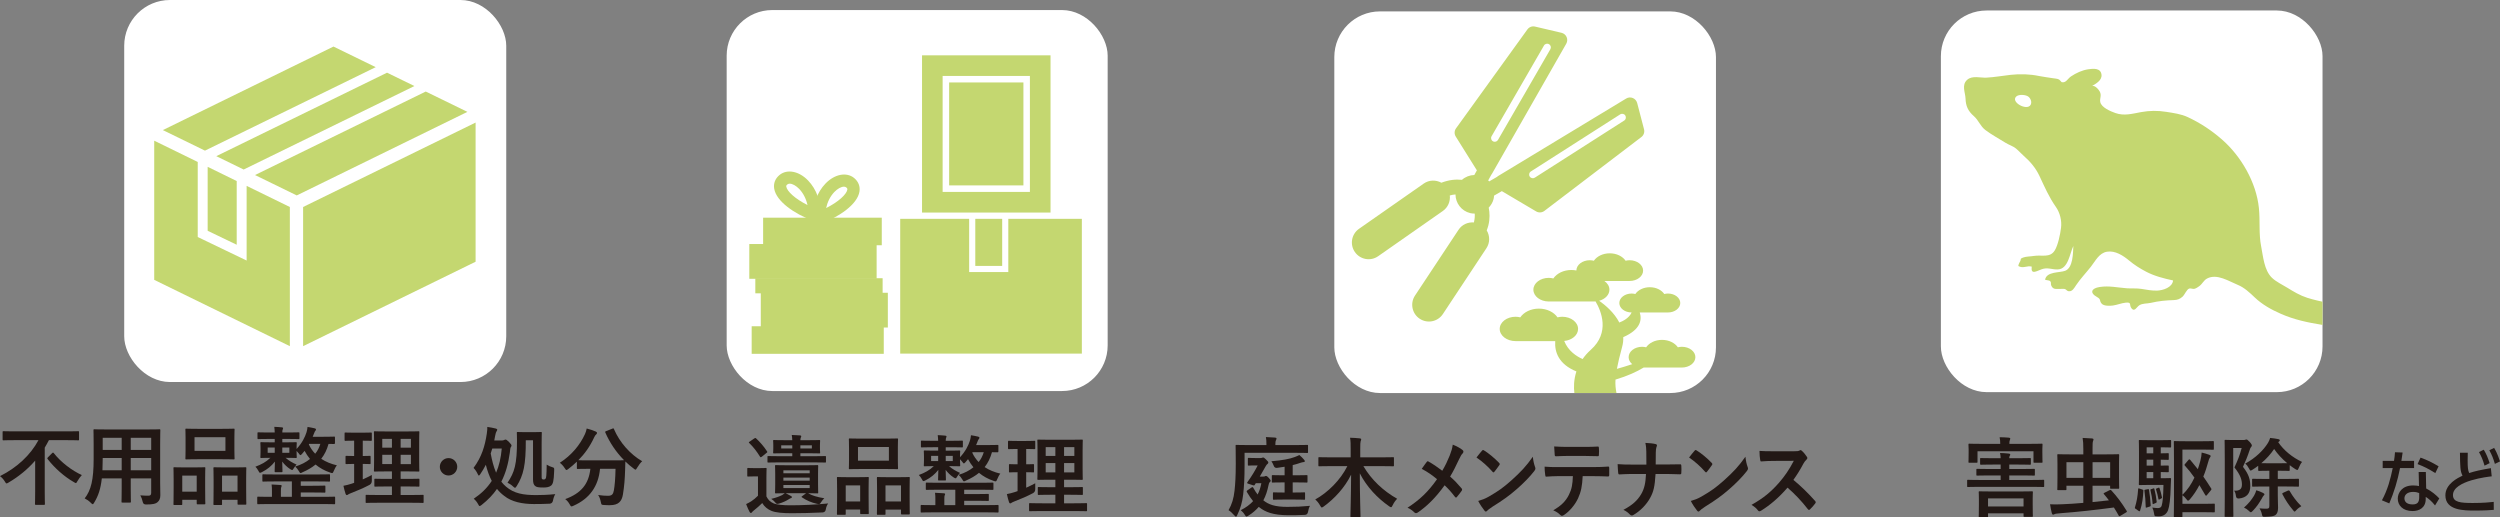
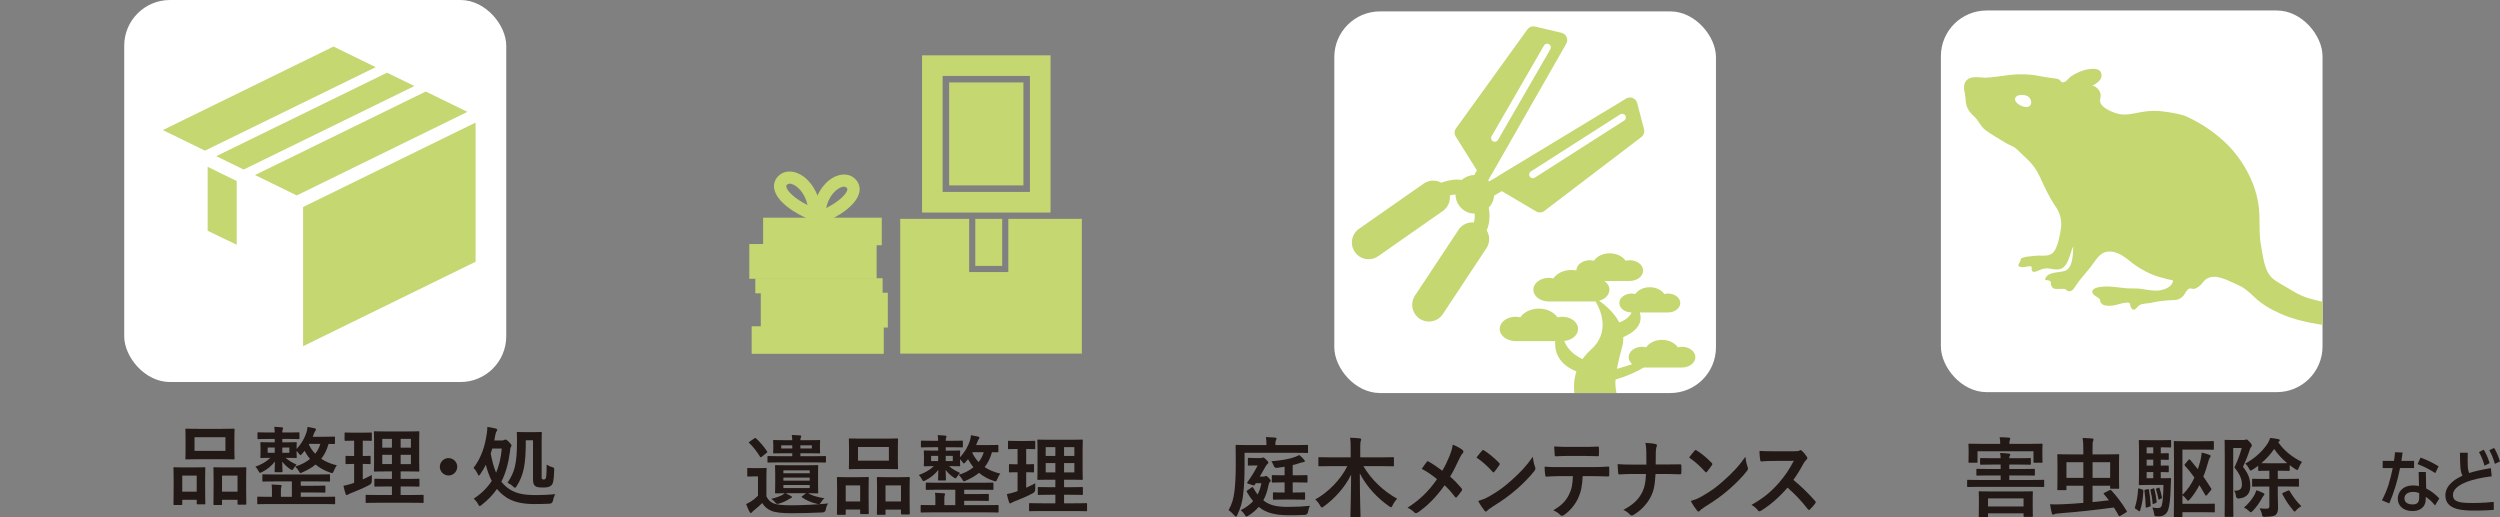
<svg xmlns="http://www.w3.org/2000/svg" id="_レイヤー_2" data-name="レイヤー 2" viewBox="0 0 783.883 162.207">
  <rect x="0" y="0" width="783.883" height="162.207" fill="#808080" stroke="none" />
  <defs>
    <clipPath id="clippath">
      <rect x="608.571" y="3.291" width="119.666" height="119.664" style="fill: none;" />
    </clipPath>
  </defs>
  <g id="_レイヤー_1-2" data-name="レイヤー 1">
    <g>
      <g>
        <g>
          <rect x="38.947" width="119.788" height="119.784" rx="14.346" ry="14.346" style="fill: #fff;" />
          <g>
            <path d="M95.041,64.903v43.637l54.084-26.476V38.429l-54.084,26.474Z" style="fill: #c4d770;" />
            <g>
              <polygon points="74.22 56.767 65.112 52.309 65.112 72.364 74.22 76.743 74.22 56.767" style="fill: #c4d770;" />
-               <polygon points="77.333 58.282 77.333 81.694 62 74.318 62 50.783 48.356 44.115 48.356 87.75 90.881 108.54 90.881 64.907 77.333 58.282" style="fill: #c4d770;" />
            </g>
            <g>
              <polygon points="117.806 21.058 104.563 14.598 51.06 40.789 64.268 47.231 117.806 21.058" style="fill: #c4d770;" />
              <polygon points="121.358 22.79 67.816 48.966 76.403 53.155 129.941 26.978 121.358 22.79" style="fill: #c4d770;" />
              <polygon points="133.493 28.704 79.957 54.883 93.048 61.275 146.556 35.075 133.493 28.704" style="fill: #c4d770;" />
            </g>
          </g>
        </g>
        <g>
-           <path d="M4.585,138.012c-2.456,0-3.304,.055-3.467,.055-.272,0-.3-.028-.3-.328v-2.211c0-.3,.029-.328,.3-.328,.163,0,1.011,.055,3.467,.055H21.016c2.458,0,3.275-.055,3.467-.055,.272,0,.3,.028,.3,.328v2.211c0,.3-.029,.328-.3,.328-.192,0-1.009-.055-3.467-.055h-5.678c-.409,.792-.846,1.584-1.31,2.348v13.703c0,2.511,.055,3.767,.055,3.93,0,.273-.027,.3-.3,.3h-2.511c-.274,0-.3-.028-.3-.3,0-.191,.055-1.419,.055-3.93v-9.636c-2.321,2.675-5.133,4.996-8.353,6.878-.3,.165-.464,.273-.601,.273-.192,0-.3-.163-.574-.627-.409-.655-.846-1.174-1.5-1.665,5.239-2.593,9.552-6.578,12.063-11.273H4.585Zm11.765,4.067c.108-.109,.19-.163,.272-.163s.137,.054,.247,.163c2.211,2.839,5.705,5.487,8.788,6.878-.519,.547-.983,1.229-1.365,1.884-.245,.436-.353,.628-.517,.628-.137,0-.3-.137-.656-.328-3.004-1.719-6.005-4.395-8.163-7.179-.19-.246-.163-.328,.11-.601l1.283-1.283Z" style="fill: #221815;" />
-           <path d="M50.219,151.496c0,1.256,.055,2.648,.055,3.767,0,1.01-.274,1.693-.901,2.212-.519,.464-1.338,.709-3.604,.709q-.846,0-1.009-.792c-.19-.873-.437-1.501-.764-2.074,1.12,.082,1.639,.109,2.538,.109,.629,0,.875-.273,.875-.901v-4.531h-6.414v3.248c0,2.648,.053,3.876,.053,4.04,0,.273-.027,.299-.3,.299h-2.348c-.272,0-.3-.027-.3-.299,0-.191,.055-1.392,.055-4.04v-3.248h-6.224c-.382,3.385-1.12,5.486-2.374,7.561-.219,.382-.356,.546-.492,.546-.135,0-.272-.136-.572-.436-.656-.656-1.283-1.065-1.939-1.392,1.994-2.566,2.811-5.814,2.811-12.392v-4.477c0-2.839-.053-4.313-.053-4.477,0-.3,.027-.328,.327-.328,.163,0,1.12,.055,3.739,.055h12.829c2.648,0,3.576-.055,3.768-.055,.272,0,.3,.028,.3,.328,0,.163-.055,1.638-.055,4.477v12.092Zm-12.065-4.039v-3.849h-5.95v.3c0,1.311-.029,2.485-.082,3.549h6.031Zm0-6.387v-3.794h-5.95v3.794h5.95Zm2.84-3.794v3.794h6.414v-3.794h-6.414Zm6.414,10.181v-3.849h-6.414v3.849h6.414Z" style="fill: #221815;" />
          <path d="M54.689,158.348c-.272,0-.3-.028-.3-.328,0-.163,.055-.928,.055-5.104v-2.539c0-2.62-.055-3.385-.055-3.576,0-.274,.029-.3,.3-.3,.192,0,.875,.054,2.895,.054h3.576c2.047,0,2.73-.054,2.92-.054,.274,0,.3,.027,.3,.3,0,.163-.055,.955-.055,3.112v2.866c0,4.095,.055,4.886,.055,5.05,0,.273-.027,.3-.3,.3h-2.129c-.245,0-.274-.028-.274-.3v-1.119h-4.53v1.31c0,.3-.029,.328-.3,.328h-2.158Zm2.458-4.176h4.53v-5.05h-4.53v5.05Zm12.447-19.708c2.593,0,3.465-.055,3.657-.055,.272,0,.3,.028,.3,.3,0,.191-.055,.901-.055,2.539v3.958c0,1.638,.055,2.348,.055,2.511,0,.3-.029,.328-.3,.328-.192,0-1.065-.054-3.657-.054h-7.535c-2.564,0-3.465,.054-3.629,.054-.274,0-.3-.028-.3-.328,0-.163,.053-.873,.053-2.511v-3.958c0-1.638-.053-2.348-.053-2.539,0-.273,.027-.3,.3-.3,.163,0,1.065,.055,3.629,.055h7.535Zm-8.6,6.906h9.691v-4.286h-9.691v4.286Zm6.197,16.978c-.245,0-.274-.028-.274-.3,0-.191,.055-.955,.055-5.131v-2.539c0-2.594-.055-3.385-.055-3.549,0-.3,.029-.327,.274-.327,.192,0,.901,.054,3.004,.054h3.766c2.103,0,2.811-.054,2.975-.054,.274,0,.3,.027,.3,.327,0,.165-.053,.955-.053,3.139v2.921c0,4.095,.053,4.859,.053,5.022,0,.3-.027,.328-.3,.328h-2.156c-.274,0-.3-.028-.3-.328v-1.2h-4.859v1.337c0,.273-.027,.3-.3,.3h-2.129Zm2.429-4.176h4.859v-5.05h-4.859v5.05Z" style="fill: #221815;" />
          <path d="M84.448,137.63c-2.429,0-3.247,.054-3.412,.054-.272,0-.3-.027-.3-.327v-1.502c0-.273,.029-.3,.3-.3,.166,0,.983,.055,3.412,.055h1.694c-.029-.71-.055-1.201-.137-1.775,.954,.028,1.528,.082,2.401,.163,.247,.028,.356,.109,.356,.246,0,.191-.108,.354-.137,.464-.053,.163-.108,.328-.108,.901h1.665c2.401,0,3.22-.055,3.412-.055,.272,0,.3,.028,.3,.3v1.502c0,.3-.029,.327-.3,.327-.192,0-1.011-.054-3.412-.054h-1.665v1.065h1.12c2.182,0,2.946-.055,3.112-.055,.272,0,.3,.028,.3,.328,0,.163-.055,.491-.055,1.528v.274c1.747-1.884,2.619-3.686,3.112-5.214,.163-.546,.272-1.119,.327-1.692,.738,.109,1.528,.273,2.239,.436,.216,.055,.409,.165,.409,.328,0,.191-.082,.3-.163,.41-.137,.108-.274,.354-.464,.9-.11,.3-.247,.656-.411,1.01h3.249c2.456,0,3.304-.055,3.467-.055,.272,0,.272,.028,.272,.328v1.693q0,.3-.272,.3c-.11,0-.629,0-1.747-.028-.492,1.775-1.228,3.33-2.292,4.668,1.391,.928,3.057,1.61,4.912,2.047-.353,.409-.682,1.065-.954,1.719-.219,.519-.3,.71-.548,.71-.135,0-.327-.055-.627-.165-1.718-.573-3.249-1.419-4.558-2.511-1.12,.929-2.456,1.719-4.095,2.429-.3,.163-.464,.246-.601,.246-.19,0-.3-.191-.572-.656-.327-.546-.682-.982-1.12-1.391,1.857-.547,3.412-1.365,4.64-2.375-.627-.764-1.201-1.61-1.692-2.539-.245,.328-.519,.628-.764,.901s-.411,.437-.519,.437c-.163,0-.3-.191-.546-.547-.219-.273-.437-.518-.682-.764v.354c0,1.01,.055,1.365,.055,1.529,0,.3-.029,.327-.3,.327-.166,0-.93-.054-3.112-.054h-.082c1.009,.901,2.129,1.528,3.439,2.129-.327,.354-.656,.71-.875,1.119-.245,.41-.353,.573-.517,.573-.137,0-.329-.108-.601-.273-.983-.627-1.913-1.556-2.511-2.374,.027,1.638,.082,2.647,.082,3.03,0,.273-.029,.299-.3,.299h-1.857c-.272,0-.3-.027-.3-.299,0-.383,.029-1.365,.082-3.03-1.091,1.391-2.348,2.429-4.011,3.275-.3,.163-.492,.245-.629,.245-.219,0-.327-.191-.572-.682-.247-.436-.574-.928-.901-1.228,1.884-.71,3.302-1.447,4.695-2.784-1.966,0-2.703,.054-2.84,.054-.272,0-.3-.027-.3-.327,0-.165,.055-.519,.055-1.529v-1.256c0-1.037-.055-1.365-.055-1.528,0-.3,.029-.328,.3-.328,.163,0,.93,.055,3.112,.055h1.093v-1.065h-1.694Zm1.776,13.321c-2.622,0-3.494,.054-3.657,.054-.274,0-.3-.028-.3-.3v-1.665c0-.3,.027-.327,.3-.327,.163,0,1.036,.054,3.657,.054h13.293c2.619,0,3.494-.054,3.657-.054,.272,0,.3,.027,.3,.327v1.665c0,.273-.029,.3-.3,.3-.163,0-1.038-.054-3.657-.054h-5.214v1.365h3.52c2.758,0,3.741-.055,3.905-.055,.272,0,.3,.028,.3,.328v1.582c0,.274-.029,.3-.3,.3-.163,0-1.146-.054-3.905-.054h-3.52v1.365h7.098c2.429,0,3.22-.055,3.41-.055,.247,0,.274,.028,.274,.3v1.775c0,.273-.027,.3-.274,.3-.19,0-.981-.055-3.41-.055h-17.087c-2.403,0-3.222,.055-3.386,.055-.245,0-.274-.028-.274-.3v-1.775c0-.273,.029-.3,.274-.3,.163,0,.983,.055,3.386,.055h.954v-1.829c0-.71,0-1.283-.108-2.047,.954,.028,1.937,.082,2.811,.163,.245,.028,.353,.109,.353,.273,0,.137-.082,.246-.135,.382-.082,.219-.11,.465-.11,1.201v1.856h3.439v-4.831h-5.294Zm-.082-8.981v-1.638h-2.211v1.638h2.211Zm4.585-1.638h-2.211v1.638h2.211v-1.638Zm6.197-1.146l-.082,.163c.49,1.092,1.173,2.075,1.992,2.921,.764-.928,1.283-1.992,1.61-3.084h-3.52Z" style="fill: #221815;" />
          <path d="M113.746,150.323c.954-.436,1.884-.873,2.838-1.392-.027,.465-.027,1.174,0,1.775q.029,.901-.682,1.311c-1.8,.955-3.821,1.829-5.895,2.62-.437,.191-.711,.3-.846,.409-.166,.137-.274,.191-.437,.191-.137,0-.245-.082-.356-.354-.245-.71-.464-1.584-.682-2.565,.819-.137,1.61-.356,2.566-.656l.791-.273v-5.923c-1.718,0-2.237,.055-2.401,.055-.274,0-.3-.028-.3-.3v-1.966c0-.3,.027-.328,.3-.328,.163,0,.682,.055,2.401,.055v-4.805h-.163c-1.829,0-2.401,.055-2.566,.055-.245,0-.272-.028-.272-.3v-1.993c0-.3,.027-.327,.272-.327,.166,0,.738,.054,2.566,.054h2.84c1.855,0,2.429-.054,2.564-.054,.274,0,.3,.027,.3,.327v1.993c0,.273-.027,.3-.3,.3-.135,0-.709-.055-2.538-.055v4.805c1.502,0,2.019-.055,2.184-.055,.272,0,.272,.028,.272,.328v1.966c0,.273,0,.3-.272,.3-.166,0-.682-.055-2.184-.055v4.859Zm4.996,7.316c-2.703,0-3.631,.054-3.794,.054-.274,0-.3-.028-.3-.3v-1.938c0-.273,.027-.3,.3-.3,.163,0,1.091,.055,3.794,.055h4.148v-2.676h-1.692c-2.511,0-3.357,.055-3.52,.055-.274,0-.3-.028-.3-.3v-1.884c0-.273,.027-.3,.3-.3,.163,0,1.009,.055,3.52,.055h1.692v-2.348h-1.773c-2.485,0-3.386,.054-3.549,.054-.3,0-.327-.027-.327-.273,0-.163,.055-1.037,.055-3.03v-6.059c0-1.938-.055-2.784-.055-2.975,0-.274,.027-.3,.327-.3,.163,0,1.065,.054,3.549,.054h6.495c2.513,0,3.386-.054,3.578-.054,.272,0,.298,.027,.298,.3,0,.163-.053,1.037-.053,2.975v6.059c0,1.993,.053,2.867,.053,3.03,0,.246-.027,.273-.298,.273-.192,0-1.065-.054-3.578-.054h-1.992v2.348h2.076c2.482,0,3.357-.055,3.52-.055,.272,0,.3,.028,.3,.3v1.884c0,.273-.029,.3-.3,.3-.163,0-1.038-.055-3.52-.055h-2.076v2.676h3.141c2.675,0,3.629-.055,3.766-.055,.274,0,.3,.028,.3,.3v1.938c0,.273-.027,.3-.3,.3-.137,0-1.091-.054-3.766-.054h-10.018Zm4.148-17.278v-2.757h-3.03v2.757h3.03Zm0,5.159v-2.921h-3.03v2.921h3.03Zm2.73-7.916v2.757h3.222v-2.757h-3.222Zm3.222,4.996h-3.222v2.921h3.222v-2.921Z" style="fill: #221815;" />
          <path d="M143.371,146.365c0,1.501-1.228,2.73-2.73,2.73s-2.73-1.229-2.73-2.73,1.23-2.73,2.73-2.73,2.73,1.228,2.73,2.73Z" style="fill: #221815;" />
          <path d="M157.165,138.122c.411,0,.711-.055,.875-.137s.327-.163,.49-.163c.192,0,.492,.191,1.065,.764,.627,.655,.793,.928,.793,1.092,0,.219-.082,.327-.192,.491-.19,.245-.219,.601-.327,1.692-.492,3.603-1.338,6.579-2.675,9.172,.435,.573,.928,1.092,1.473,1.556,2.511,2.157,5.433,2.647,9.417,2.647,1.42,0,3.684-.054,6.031-.299-.327,.518-.601,1.31-.735,2.074q-.192,.873-1.038,.929c-1.747,.082-3.194,.108-4.94,.108-3.576,0-6.988-.681-9.309-2.565-.846-.628-1.61-1.365-2.264-2.184-1.257,1.83-2.84,3.467-4.806,5.023-.3,.218-.49,.354-.627,.354-.163,0-.272-.191-.49-.601-.382-.709-.793-1.2-1.365-1.692,2.348-1.584,4.229-3.385,5.649-5.596-.791-1.528-1.391-3.194-1.855-5.05-.519,1.01-1.093,1.993-1.747,2.948-.192,.273-.329,.436-.437,.436-.11,0-.219-.163-.356-.464-.382-.818-.764-1.365-1.31-1.938,2.593-3.494,3.576-6.933,4.15-10.727,.135-.901,.19-1.584,.163-2.129,1.009,.136,1.773,.3,2.701,.518,.274,.083,.411,.191,.411,.382,0,.165-.11,.328-.219,.491-.137,.191-.329,.682-.437,1.42l-.274,1.447h2.184Zm-3.302,4.067c.382,2.101,.901,4.176,1.692,6.033,.928-2.184,1.528-4.668,1.773-7.588h-2.975l-.49,1.556Zm15.968,7.452c0,.3,.027,.464,.163,.573,.11,.082,.245,.137,.464,.137,.3,0,.492-.082,.656-.356,.137-.218,.272-.873,.3-4.312,.546,.354,1.091,.627,1.884,.846,.49,.137,.49,.219,.464,1.092-.11,3.303-.382,4.095-.93,4.612-.627,.519-1.473,.628-2.427,.628-1.557,0-2.131-.109-2.513-.41-.517-.327-.764-.983-.764-2.129v-12.283h-2.264c.027,7.697-.711,10.973-2.84,14.358-.245,.382-.382,.546-.546,.546-.137,0-.3-.109-.574-.382-.572-.546-1.173-.928-1.773-1.201,2.211-3.275,2.975-5.759,2.975-13.21,0-1.474-.053-2.238-.053-2.403,0-.273,.027-.3,.327-.3,.163,0,.627,.055,2.319,.055h2.485c1.692,0,2.211-.055,2.403-.055,.272,0,.3,.028,.3,.3,0,.165-.055,1.283-.055,3.576v10.318Z" style="fill: #221815;" />
-           <path d="M191.991,134.409c.356-.163,.411-.137,.519,.137,1.773,4.176,5.133,7.943,8.843,10.072-.49,.436-1.118,1.256-1.581,2.047-.247,.41-.356,.601-.519,.601-.137,0-.3-.137-.574-.356-.928-.682-1.802-1.419-2.593-2.211-.055,.792-.055,1.747-.082,2.702-.082,2.921-.274,5.105-.682,7.643-.356,2.157-1.391,3.358-4.068,3.358-.682,0-1.199,0-1.855-.055-.846-.054-.819-.054-1.009-.955-.192-.928-.464-1.665-.846-2.183,1.365,.191,2.156,.245,3.112,.245,1.146,0,1.61-.436,1.829-1.692,.272-1.584,.464-3.685,.517-6.77h-4.859c-.517,5.459-3.247,9.335-8.297,11.574-.3,.137-.49,.219-.654,.219-.219,0-.3-.191-.574-.655-.356-.656-.872-1.256-1.391-1.638,4.967-1.802,7.37-4.695,7.889-9.5h-.329c-2.566,0-3.439,.055-3.602,.055-.274,0-.3-.028-.3-.3v-1.993c-.846,.819-1.72,1.556-2.648,2.266-.3,.219-.464,.354-.601,.354-.19,0-.3-.191-.572-.6-.437-.682-1.065-1.365-1.53-1.665,3.686-2.375,6.334-5.596,7.889-9.007,.247-.547,.411-1.065,.546-1.747,.983,.245,2.103,.627,2.84,.955,.3,.136,.382,.273,.382,.464,0,.163-.082,.273-.219,.41-.274,.219-.437,.464-.627,.873-1.365,2.947-3.03,5.267-4.996,7.233,.382,.028,1.338,.055,3.439,.055h7.343c2.374,0,3.275-.028,3.549-.055-2.54-2.565-4.505-5.541-5.87-8.653-.108-.3-.053-.327,.247-.464l1.937-.764Z" style="fill: #221815;" />
        </g>
      </g>
      <g>
        <g>
          <rect x="418.378" y="3.573" width="119.666" height="119.664" rx="14.331" ry="14.331" style="fill: #fff;" />
          <path d="M506.849,123.221c-.272-1.357-.401-2.658-.307-4.197,3.834-1.151,6.697-2.477,8.832-3.781h11.985c2.337,0,4.236-1.458,4.236-3.254s-1.899-3.254-4.236-3.254c-.441,0-.855,.07-1.254,.163-.949-1.376-2.811-2.329-4.979-2.329s-4.03,.953-4.975,2.329c-.399-.093-.816-.163-1.258-.163-2.337,0-4.23,1.456-4.23,3.254,0,.85,.432,1.615,1.124,2.197-1.775,.603-3.472,1.1-4.806,1.472,.342-1.841,.881-4.069,1.654-6.94,.284-1.044,.381-2.045,.346-3.004,5.348-2.341,5.93-5.329,5.173-7.738h8.84c2.133,0,3.863-1.326,3.863-2.967s-1.73-2.972-3.863-2.972c-.406,0-.783,.064-1.151,.153-.859-1.264-2.56-2.133-4.539-2.133s-3.68,.869-4.543,2.133c-.367-.089-.749-.153-1.145-.153-2.137,0-3.869,1.334-3.869,2.972s1.726,2.967,3.859,2.967c-.764,1.705-2.603,2.673-3.859,3.155-1.59-3.101-4.364-5.445-6.318-6.822,1.868-.509,3.215-1.868,3.215-3.478,0-1.085-.616-2.053-1.586-2.729h7.912c2.343,0,4.236-1.458,4.236-3.254s-1.894-3.252-4.236-3.252c-.436,0-.855,.066-1.252,.161-.949-1.378-2.809-2.329-4.977-2.329s-4.034,.951-4.979,2.329c-.399-.095-.813-.161-1.258-.161-2.319,0-4.201,1.437-4.227,3.214-.5-.093-1.017-.154-1.555-.154-2.471,0-4.592,1.081-5.669,2.658-.457-.115-.931-.189-1.431-.189-2.663,0-4.823,1.66-4.823,3.707s2.16,3.703,4.823,3.703h14.2c.157,0,.303-.025,.457-.033,1.786,3.011,4.621,9.755-1.497,15.201-1.042,.929-1.872,1.901-2.555,2.883-1.886-.844-4.528-2.531-5.766-5.677,2.448-.232,4.351-1.822,4.351-3.774,0-2.103-2.228-3.816-4.967-3.816-.517,0-1.009,.078-1.479,.194-1.106-1.621-3.291-2.743-5.838-2.743s-4.736,1.122-5.844,2.743c-.47-.117-.957-.194-1.474-.194-2.745,0-4.971,1.713-4.971,3.816s2.226,3.822,4.971,3.822h12.434c-.228,3.425,1.059,7.224,6.641,9.51-.867,2.679-.838,5.115-.64,6.754" style="fill: #c4d770;" />
          <path d="M515.492,40.542l-2.154-8.26c-.193-.702-.702-1.281-1.372-1.553-.675-.278-1.448-.214-2.069,.165l-40.231,24.342c-.099,.06-.179,.144-.264,.22l-2.463,1.423c-.089-.115-.21-.204-.311-.311l.966-1.763c.068-.093,.148-.183,.204-.288l23.314-40.833c.358-.626,.397-1.408,.107-2.071-.292-.671-.884-1.161-1.586-1.326l-8.319-1.952c-.91-.22-1.855,.146-2.401,.904l-22.372,31.002c-.552,.76-.587,1.773-.086,2.574l6.625,10.597-.805,1.458c-1.448,.039-2.825,.585-3.876,1.518-1.876-.214-4.061-.008-6.458,.908-1.689-.941-3.83-.92-5.527,.264l-20.273,14.172c-2.378,1.653-2.967,4.913-1.312,7.292,1.653,2.382,4.919,2.971,7.292,1.312l20.273-14.172c1.633-1.131,2.397-3.027,2.201-4.879,.649-.189,1.227-.272,1.775-.317,.025,2.72,1.859,5.181,4.625,5.852,.47,.113,.945,.154,1.415,.154,.051,.77,.008,1.619-.231,2.621-.01,.054-.039,.107-.053,.153-1.845-.153-3.723,.653-4.808,2.315l-13.653,20.633c-1.584,2.418-.914,5.673,1.505,7.257,2.42,1.594,5.673,.92,7.259-1.501l13.644-20.627c1.153-1.736,1.102-3.91,.093-5.582,.185-.521,.389-1.05,.509-1.555,.521-2.105,.439-3.97,.115-5.587,.719-.747,1.279-1.67,1.54-2.751,.08-.332,.115-.682,.136-1.013l2.436-1.411,10.755,6.355c.813,.48,1.833,.418,2.582-.15l30.413-23.162c.745-.566,1.073-1.518,.842-2.428Zm-47.377,3.754c-.556-.305-.749-1.017-.428-1.571l16.426-28.442c.321-.558,1.03-.747,1.582-.424,.56,.315,.739,1.019,.424,1.577l-16.428,28.446c-.321,.552-1.026,.741-1.577,.414Zm41.15-6.491l-28.02,17.901c-.535,.346-1.252,.191-1.594-.348-.346-.54-.189-1.252,.35-1.594l28.016-17.903c.542-.346,1.26-.183,1.598,.352,.342,.537,.189,1.248-.35,1.592Z" style="fill: #c4d770;" />
        </g>
        <g>
          <path d="M390.237,145.966c0,3.848-.137,6.441-.437,9.089-.274,2.429-.846,4.367-1.857,6.442-.163,.354-.272,.518-.382,.518-.135,0-.272-.136-.546-.436-.601-.682-1.283-1.311-1.802-1.611,1.065-1.856,1.612-3.685,1.884-6.141,.219-1.993,.382-4.423,.382-8.38,0-3.822-.053-5.487-.053-5.65,0-.273,.027-.3,.298-.3,.166,0,1.065,.055,3.631,.055h5.733v-.356c0-.818-.029-1.528-.163-2.156,1.036,.027,1.963,.082,2.893,.163,.272,.028,.435,.136,.435,.273,0,.191-.053,.354-.163,.519-.108,.191-.19,.546-.19,1.146v.41h6.332c2.566,0,3.439-.055,3.604-.055,.272,0,.3,.028,.3,.3v1.938c0,.273-.029,.3-.3,.3-.166,0-1.038-.054-3.604-.054h-15.994v3.985Zm4.448,12.965c-.846,.983-1.884,1.91-3.249,2.757-.3,.163-.464,.273-.601,.273-.19,0-.298-.191-.572-.601-.327-.546-.793-1.037-1.228-1.392,1.584-.792,2.864-1.719,3.876-2.838-.629-.792-1.283-1.693-1.884-2.757-.192-.354-.192-.41,.19-.682l1.148-.792c.163-.109,.272-.163,.353-.163,.11,0,.192,.082,.274,.245,.409,.764,.872,1.474,1.336,2.075,.548-1.037,.93-2.211,1.175-3.549h-1.747c-.11,.165-.219,.328-.3,.491-.137,.219-.245,.246-.546,.165l-1.528-.491c-.247-.082-.356-.165-.356-.273,0-.055,.055-.165,.163-.3,1.338-1.829,2.456-3.74,3.167-5.159h-1.201c-1.009,0-1.42,.054-1.584,.054-.272,0-.3-.027-.3-.3v-1.829c0-.273,.029-.3,.3-.3,.163,0,.546,.055,1.992,.055h1.665c.219,0,.382-.028,.519-.082,.11-.055,.192-.083,.327-.083,.192,0,.356,.083,.901,.628,.601,.573,.711,.737,.711,.955,0,.191-.082,.3-.247,.437-.19,.136-.353,.3-.572,.709-.546,1.01-1.175,2.103-1.857,3.249h1.093c.219,0,.382-.028,.49-.082,.11-.082,.192-.109,.329-.109,.163,0,.353,0,.928,.627,.519,.547,.572,.738,.572,.901,0,.191-.163,.3-.327,.464-.163,.165-.274,.519-.356,.955-.353,1.72-.846,3.276-1.61,4.695,1.639,1.311,3.604,2.047,7.507,2.047,2.785,0,4.45-.082,7.125-.328-.3,.491-.519,1.201-.627,1.911q-.166,.9-1.011,.928c-2.129,.109-3.631,.109-5.077,.109-4.83,0-7.341-1.01-9.17-2.483l-.192-.137Zm11.902-9.908c2.184,0,2.92-.054,3.083-.054,.274,0,.3,.027,.3,.327v1.72c0,.273-.027,.299-.3,.299-.163,0-.899-.054-3.083-.054h-1.257v3.166h.682c2.076,0,2.73-.054,2.893-.054,.274,0,.3,.028,.3,.3v1.719c0,.273-.027,.3-.3,.3-.163,0-.817-.054-2.893-.054h-3.713c-2.047,0-2.73,.054-2.893,.054-.245,0-.272-.028-.272-.3v-1.719c0-.273,.027-.3,.272-.3,.163,0,.846,.054,2.893,.054h.492v-3.166h-.656c-2.184,0-2.893,.054-3.057,.054-.274,0-.3-.027-.3-.299v-1.72c0-.3,.027-.327,.3-.327,.163,0,.872,.054,3.057,.054h.656v-2.675c-.738,.136-1.528,.245-2.374,.354q-.793,.109-1.093-.792c-.137-.41-.382-.846-.682-1.283,3.523-.3,5.678-.709,7.288-1.31,.546-.191,1.038-.41,1.475-.655,.572,.464,1.118,1.037,1.528,1.528,.137,.163,.19,.273,.19,.436,0,.191-.137,.246-.437,.274-.272,.027-.599,.108-.928,.218-.819,.3-1.61,.519-2.429,.71v3.194h1.257Z" style="fill: #221815;" />
          <path d="M417.201,146.157c-2.485,0-3.33,.054-3.494,.054-.3,0-.327-.028-.327-.328v-2.211c0-.3,.027-.327,.327-.327,.163,0,1.009,.054,3.494,.054h6.305v-2.593c0-1.529,0-2.485-.19-3.549,1.036,.028,2.1,.082,3.057,.191,.245,.028,.437,.137,.437,.274,0,.245-.137,.49-.192,.709-.082,.3-.108,.901-.108,2.294v2.675h6.769c2.482,0,3.33-.054,3.494-.054,.272,0,.3,.027,.3,.327v2.211c0,.3-.029,.328-.3,.328-.163,0-1.011-.054-3.494-.054h-5.786c2.538,4.312,6.221,7.752,10.59,10.235-.492,.491-.983,1.146-1.391,1.993-.219,.436-.329,.655-.519,.655-.137,0-.3-.082-.574-.273-3.766-2.62-7.069-6.142-9.225-10.346,0,7.152,.219,12.393,.219,13.458,0,.245-.029,.273-.329,.273h-2.511c-.3,0-.327-.028-.327-.273,0-1.038,.19-6.06,.219-13.048-1.992,4.067-5.214,7.533-8.598,9.99-.3,.219-.464,.3-.601,.3-.163,0-.274-.191-.519-.601-.437-.792-.956-1.419-1.528-1.91,3.958-2.184,7.915-6.114,10.071-10.454h-5.267Z" style="fill: #221815;" />
          <path d="M454.588,142.772c.539-1.419,.735-2.074,.932-3.357,1.23,.491,2.507,1.174,3.096,1.719,.172,.137,.245,.3,.245,.464,0,.219-.097,.437-.269,.601-.345,.328-.541,.682-1.106,1.829-.932,1.993-1.842,3.849-2.8,5.405,1.376,1.2,2.041,1.883,3.613,3.711,.097,.137,.146,.246,.146,.382,0,.109-.049,.219-.121,.356-.492,.709-.983,1.31-1.5,1.938-.097,.136-.197,.191-.296,.191-.121,0-.221-.082-.342-.246-1.155-1.528-2.138-2.593-3.22-3.602-2.8,3.902-5.552,6.578-8.401,8.516-.197,.136-.393,.219-.565,.219s-.32-.055-.468-.192c-.711-.655-1.497-1.256-2.211-1.501,3.834-2.483,6.511-5.022,9.262-8.953-1.548-1.283-2.776-2.157-4.79-3.248,.713-1.01,1.301-1.856,1.621-2.238,.073-.082,.148-.137,.245-.137,.099,0,.197,.055,.296,.109,1.277,.71,2.825,1.747,4.276,2.866,1.056-1.801,1.621-3.029,2.359-4.831Z" style="fill: #221815;" />
          <path d="M464.677,141.326c.099-.136,.223-.219,.345-.219,.099,0,.197,.055,.32,.137,1.252,.737,3.293,2.402,4.693,3.876,.146,.163,.221,.273,.221,.382s-.049,.219-.148,.354c-.369,.547-1.179,1.639-1.524,2.047-.121,.137-.197,.219-.294,.219-.099,0-.197-.082-.32-.219-1.473-1.692-3.242-3.248-5.011-4.449,.539-.737,1.252-1.582,1.718-2.129Zm2.138,14.385c2.999-1.719,4.596-2.867,7.076-5.077,2.999-2.702,4.644-4.449,6.734-7.424,.146,1.365,.369,2.292,.687,3.194,.075,.191,.124,.354,.124,.519,0,.245-.124,.464-.393,.818-1.303,1.693-3.417,3.876-5.652,5.786-2.038,1.775-4.103,3.303-7.421,5.35-1.104,.738-1.424,1.01-1.645,1.256-.148,.165-.296,.274-.442,.274-.124,0-.272-.109-.42-.3-.614-.764-1.374-1.884-1.966-3.03,1.254-.382,2.016-.628,3.317-1.365Z" style="fill: #221815;" />
          <path d="M496.256,149.296c-.148,3.058-.492,4.886-1.451,6.96-.983,2.129-2.752,4.122-4.324,5.159-.269,.191-.515,.328-.738,.328-.17,0-.342-.082-.515-.273-.492-.547-1.327-1.092-2.186-1.448,2.407-1.447,3.856-2.784,4.89-4.858,.908-1.802,1.155-3.276,1.252-5.869h-4.669c-1.228,0-2.432,.082-3.684,.163-.223,.028-.296-.163-.32-.518-.124-.764-.197-1.802-.197-2.62,1.376,.136,2.752,.136,4.176,.136h11.032c1.917,0,3.341-.054,4.792-.163,.245,0,.269,.163,.269,.546,.024,.356,.024,1.747,0,2.103,0,.354-.148,.464-.369,.464-1.277-.055-2.973-.109-4.669-.109h-3.291Zm-4.865-6.333c-1.131,0-2.114,.055-3.489,.109-.318,0-.393-.136-.417-.464-.073-.655-.099-1.638-.172-2.62,1.72,.109,2.973,.137,4.079,.137h5.504c1.376,0,2.924-.028,4.152-.109,.245,0,.296,.163,.296,.518,.049,.656,.049,1.338,0,1.993,0,.382-.051,.518-.32,.518-1.327-.054-2.776-.082-4.128-.082h-5.504Z" style="fill: #221815;" />
          <path d="M522.445,145.639c1.376,0,2.997-.028,4.276-.055,.345-.027,.442,.028,.466,.491,.051,.682,.051,1.447,0,2.129,0,.437-.097,.519-.466,.519-.886,0-2.752-.109-4.128-.109h-3.489c-.245,3.958-.614,5.514-1.67,7.452-1.155,2.157-3.121,4.15-5.234,5.378-.197,.136-.369,.191-.565,.191s-.369-.082-.539-.273c-.616-.628-1.206-1.092-2.065-1.502,2.776-1.474,4.397-2.921,5.576-4.94,.958-1.638,1.376-3.412,1.5-6.305h-4.742c-1.204,0-2.604,.109-3.538,.137-.32,.027-.393-.109-.442-.519-.075-.546-.124-1.693-.172-2.702,1.597,.136,2.973,.136,4.176,.136h4.841c0-1.365,0-2.838-.024-4.039-.027-.873-.051-1.665-.296-2.757,1.228,.055,2.482,.165,3.269,.383,.269,.082,.367,.191,.367,.382,0,.163-.073,.354-.17,.6-.099,.246-.197,.901-.197,1.665,0,1.283,0,2.184-.027,3.74h3.293Z" style="fill: #221815;" />
          <path d="M531.338,141.326c.097-.136,.221-.219,.342-.219,.099,0,.197,.055,.32,.137,1.252,.737,3.293,2.402,4.693,3.876,.148,.163,.221,.273,.221,.382s-.049,.219-.148,.354c-.369,.547-1.179,1.639-1.524,2.047-.121,.137-.197,.219-.294,.219-.099,0-.197-.082-.32-.219-1.473-1.692-3.242-3.248-5.011-4.449,.541-.737,1.252-1.582,1.72-2.129Zm2.136,14.385c2.999-1.719,4.596-2.867,7.076-5.077,2.999-2.702,4.644-4.449,6.734-7.424,.146,1.365,.367,2.292,.687,3.194,.073,.191,.124,.354,.124,.519,0,.245-.124,.464-.393,.818-1.303,1.693-3.417,3.876-5.652,5.786-2.038,1.775-4.103,3.303-7.421,5.35-1.104,.738-1.424,1.01-1.645,1.256-.148,.165-.296,.274-.442,.274-.124,0-.272-.109-.417-.3-.616-.764-1.378-1.884-1.966-3.03,1.252-.382,2.014-.628,3.315-1.365Z" style="fill: #221815;" />
          <path d="M562.598,141.489c.883,0,1.325-.027,1.694-.245,.099-.082,.172-.109,.272-.109,.146,0,.269,.109,.417,.219,.565,.491,1.129,1.2,1.597,1.91,.073,.137,.124,.246,.124,.356,0,.163-.099,.354-.32,.546-.32,.3-.638,.71-.91,1.201-1.007,1.91-1.966,3.439-3.145,5.104,2.359,1.938,4.545,4.067,6.807,6.606,.121,.136,.197,.273,.197,.382s-.049,.245-.172,.41c-.466,.627-1.031,1.283-1.645,1.856-.099,.108-.197,.163-.296,.163-.121,0-.221-.082-.345-.219-2.063-2.675-4.176-4.831-6.387-6.769-2.776,3.221-5.576,5.541-8.255,7.206-.221,.109-.393,.218-.565,.218-.148,0-.294-.082-.417-.245-.541-.737-1.254-1.283-2.065-1.775,3.834-2.157,6.12-4.095,8.649-6.96,1.769-2.047,3.121-3.985,4.62-6.851l-6.338,.027c-1.279,0-2.555,.055-3.883,.165-.197,.027-.272-.165-.32-.465-.121-.573-.221-1.883-.221-2.838,1.327,.108,2.555,.108,4.152,.108h6.758Z" style="fill: #221815;" />
        </g>
      </g>
      <g>
        <g>
          <rect x="608.571" y="3.291" width="119.666" height="119.664" rx="14.331" ry="14.331" style="fill: #fff;" />
          <g style="clip-path: url(#clippath);">
            <path d="M766.152,111.728c-2.578-2.432-5.556-4.444-8.515-6.445-2.119-1.433-4.197-2.626-6.579-3.632-1.744-.735-3.517-1.407-5.249-2.179-3.073-1.373-6.219-2.006-9.458-2.975-4.229-1.262-8.725-1.794-12.922-3.13-2.244-.717-4.3-1.944-6.287-3.179-1.548-.955-3.494-1.853-4.796-3.118-2.432-2.372-2.728-6.649-3.352-9.798-.782-3.939-.292-7.974-.706-12.009-.813-8.051-5.556-16.272-11.593-21.533-3.313-2.881-6.701-5.129-10.698-7.001-2.125-.997-4.458-1.283-6.767-1.66-2.646-.43-5.257-.401-7.885,.082-2.757,.505-5.302,1.269-8.074,.286-1.462-.521-4.382-1.717-4.728-3.447-.235-1.161,.492-1.963-.124-3.219-.295-.62-1.662-2.28-2.564-1.734,1.269-.768,3.291-1.814,3.077-3.628-.257-2.144-2.564-1.929-4.201-1.678-1.911,.292-3.772,1.163-5.377,2.234-1.044,.708-1.575,2.134-2.92,1.794-.035-.012-.624-.719-.787-.814-.535-.311-1.47-.332-2.076-.438-1.39-.243-2.799-.385-4.186-.669-2.982-.62-5.937-.694-8.919-.373-2.613,.286-5.095,.752-7.623,.881-1.868,.097-4.45-.729-6.009,.661-1.865,1.647-.595,3.976-.531,5.933,.074,2.273,.774,3.873,2.591,5.457,1.534,1.334,2,3.149,3.663,4.401,1.961,1.474,4.115,2.611,6.219,3.937,1.052,.673,2.343,1.032,3.317,1.818,.859,.692,1.629,1.59,2.463,2.325,2.059,1.796,3.783,3.849,4.946,6.343,1.598,3.406,2.957,6.567,5.132,9.67,1.301,1.845,1.89,4.341,1.612,6.54-.253,2.022-.914,5.307-1.936,7.038-1.474,2.498-4.129,1.382-6.557,1.779-1.056,.183-2.457,.146-3.427,.517-1.048,.41-.564,.474-.824,1.032-.163,.319-.659,1.124-.651,1.612,1.472,.892,2.766-.214,4.207,.189-.356,2.64,1.427,1.46,3.085,.842,1.843-.688,3.215,.103,5.056,.047,3.365-.101,3.775-5.103,4.909-7.347-.113,2.168-.07,6.828-2.56,7.767-1.822,.678-5.826,.175-6.307,2.803,.33,.151,1.287,.175,1.526,.389,.578,.529,.128,.772,.399,1.411,.564,1.328,1.437,1.065,2.663,1.091,.457,.006,1.17-.095,1.598,.02,.525,.146,.611,.628,1.223,.7,1.153,.146,1.765-1.071,2.311-1.892,1.408-2.092,3.105-3.84,4.646-5.799,1.454-1.843,2.557-4.296,5.057-4.703,2.556-.414,5.031,1.188,6.921,2.764,1.655,1.378,3.39,2.479,5.306,3.484,2.619,1.382,5.599,2.144,8.484,2.761-.214,2.191-3.138,3.116-5.027,3.186-1.633,.049-3.27-.27-4.907-.535-1.547-.247-2.992-.08-4.504-.189-3.038-.222-5.566-.863-8.55-.412-2.628,.383-3.291,1.826-.816,3.177,1.33,.735,.566,1.096,1.437,2.071,.688,.782,2.642,.68,3.509,.564,1.33-.189,2.66-.758,4.001-.896,2.022-.208,.992,.719,1.808,1.763,.984,1.262,1.629-.418,2.463-.939,1.052-.665,2.419-.482,3.598-.762,2.557-.597,4.707-.783,7.22-.869,1.081-.037,1.855-.295,2.696-1.034,.76-.669,1.312-2.335,2.158-2.59,.441-.14,1.087,.204,1.586,.095,.509-.118,1.081-.503,1.497-.803,1.052-.754,1.398-1.859,2.496-2.432,3.107-1.635,6.864,.877,9.693,2.028,1.946,.787,3.723,2.448,5.216,3.882,2.376,2.271,5.239,3.853,8.227,5.165,4.164,1.831,8.395,2.722,12.866,3.445,9.602,1.546,19.048,2.261,27.695,7.172,.132,.072,.26,.152,.393,.222,3.577,2.03,7.909,4.561,9.75,8.319,1.462,2.992,1.44,6.419,.702,9.6-.214,.906-3.365,9.17-2.189,9.514,1.629,.472,3.698-4.751,4.244-5.861,2.774-5.756,2.335-14.532-2.483-19.089Zm-129.456-78.838c-1.149,1.985-6.39-.924-4.479-2.644,.817-.745,3.056-.574,3.847,.107,.649,.548,1.128,1.68,.632,2.537Z" style="fill: #c4d770;" />
          </g>
        </g>
        <g>
          <path d="M620.541,152.654c-2.429,0-3.275,.054-3.439,.054-.272,0-.3-.028-.3-.3v-1.638c0-.3,.029-.328,.3-.328,.163,0,1.009,.055,3.439,.055h6.771v-1.42h-3.549c-2.675,0-3.604,.055-3.768,.055-.272,0-.3-.028-.3-.328v-1.474c0-.299,.029-.327,.3-.327,.163,0,1.093,.054,3.768,.054h3.549v-1.391h-2.513c-2.564,0-3.439,.054-3.602,.054-.3,0-.327-.028-.327-.273v-1.528c0-.274,.027-.3,.327-.3,.163,0,1.038,.054,3.602,.054h2.513c-.029-.627-.055-1.037-.192-1.638,1.009,.028,1.829,.082,2.785,.191,.272,.028,.409,.163,.409,.3s-.027,.219-.137,.382c-.135,.191-.163,.354-.163,.764h2.893c2.54,0,3.412-.054,3.576-.054,.274,0,.3,.027,.3,.3v1.528c0,.245-.027,.273-.3,.273-.163,0-1.036-.054-3.576-.054h-2.893v1.391h3.986c2.646,0,3.576-.054,3.739-.054,.272,0,.3,.028,.3,.327v1.474c0,.3-.029,.328-.3,.328-.163,0-1.093-.055-3.739-.055h-3.986v1.42h7.206c2.429,0,3.275-.055,3.439-.055,.274,0,.3,.028,.3,.328v1.638c0,.273-.027,.3-.3,.3-.163,0-1.009-.054-3.439-.054h-16.679Zm16.023-13.484c2.511,0,3.412-.055,3.576-.055,.274,0,.3,.028,.3,.328,0,.163-.053,.627-.053,1.31v1.12c0,2.32,.053,2.756,.053,2.921,0,.273-.027,.3-.3,.3h-2.237c-.274,0-.3-.028-.3-.3v-3.303h-17.551v3.303c0,.273-.027,.3-.3,.3h-2.237c-.274,0-.3-.028-.3-.3,0-.191,.053-.601,.053-2.921v-.929c0-.873-.053-1.337-.053-1.501,0-.3,.027-.328,.3-.328,.19,0,1.065,.055,3.576,.055h6.087c0-.792-.055-1.447-.192-2.075,.956,0,1.966,.054,2.922,.137,.272,.027,.409,.136,.409,.273,0,.191-.082,.327-.137,.546-.108,.191-.135,.519-.135,1.12h6.522Zm-15.831,23.037c-.274,0-.3-.027-.3-.3,0-.163,.055-.709,.055-3.739v-1.611c0-1.419-.055-2.02-.055-2.183,0-.3,.027-.328,.3-.328,.19,0,1.12,.055,3.768,.055h8.843c2.619,0,3.576-.055,3.739-.055,.3,0,.329,.028,.329,.328,0,.163-.055,.764-.055,1.91v1.829c0,2.976,.055,3.521,.055,3.685,0,.246-.029,.274-.329,.274h-2.292c-.274,0-.3-.028-.3-.274v-.846h-11.138v.955c0,.274-.027,.3-.327,.3h-2.292Zm2.619-3.412h11.138v-2.511h-11.138v2.511Z" style="fill: #221815;" />
          <path d="M661.425,153.718c.3-.137,.382-.165,.574,.027,1.773,1.911,3.275,3.931,4.804,6.415,.163,.274,.137,.328-.219,.547l-1.692,1.009c-.163,.082-.274,.137-.356,.137s-.135-.055-.19-.163c-.519-.901-1.009-1.775-1.528-2.566-5.923,.792-11.683,1.419-16.487,1.775-1.394,.109-1.913,.191-2.103,.3-.163,.108-.3,.163-.464,.163-.192,0-.327-.137-.411-.464-.216-.873-.409-1.802-.546-2.785,1.201,.083,2.103,.055,3.686,0,1.802-.054,4.203-.218,6.743-.436v-5.378h-5.296v1.12c0,.245-.029,.273-.3,.273h-2.266c-.274,0-.3-.028-.3-.273,0-.191,.055-.929,.055-3.658v-4.203c0-1.884-.055-2.676-.055-2.839,0-.273,.027-.3,.3-.3,.137,0,1.391,.055,3.986,.055h3.876v-1.665c0-1.556-.055-2.511-.219-3.494,1.009,.027,2.074,.082,3.001,.163,.245,.028,.411,.163,.411,.3,0,.191-.082,.354-.166,.573-.108,.328-.135,1.065-.135,2.402v1.72h4.039c2.619,0,3.849-.055,4.039-.055,.245,0,.274,.028,.274,.3,0,.163-.055,.928-.055,2.648v4.012c0,2.676,.055,3.386,.055,3.577,0,.273-.029,.299-.274,.299h-2.292c-.274,0-.274-.027-.274-.299v-.656h-5.512v5.131c1.773-.163,3.547-.354,5.13-.546-.49-.655-.983-1.283-1.528-1.91-.219-.246-.19-.3,.192-.491l1.5-.764Zm-13.483-3.876h5.296v-4.914h-5.296v4.914Zm8.189-4.914v4.914h5.512v-4.914h-5.512Z" style="fill: #221815;" />
          <path d="M671.67,153.472c.384,.137,.411,.165,.384,.464-.084,2.103-.356,4.095-1.011,6.114-.082,.274-.163,.356-.49,.137l-.846-.601c-.329-.191-.356-.273-.274-.546,.519-1.693,.846-3.44,.983-5.65,.027-.328,.082-.3,.437-.191l.817,.273Zm2.131-1.419c-1.857,0-2.566,.054-2.867,.054-.274,0-.3-.027-.3-.327,0-.165,.055-1.174,.055-3.33v-6.824c0-2.156-.055-3.166-.055-3.357,0-.273,.027-.3,.3-.3,.3,0,1.009,.054,2.867,.054h4.011c1.72,0,2.511-.054,2.677-.054,.245,0,.272,.028,.272,.3v1.747c0,.273-.027,.3-.272,.3-.166,0-.956-.055-2.677-.055h-.3v1.884c1.502,0,2.076-.055,2.213-.055,.272,0,.298,.028,.298,.3v1.502c0,.273-.027,.3-.298,.3-.137,0-.711-.028-2.213-.055v1.856c1.447,0,2.076-.027,2.213-.027,.272,0,.298,.027,.298,.273v1.528c0,.273-.027,.3-.298,.3-.137,0-.711-.028-2.213-.055v1.939h.519c1.72,0,2.239-.055,2.403-.055,.245,0,.327,.055,.3,.354l-.082,1.802c-.11,4.558-.411,6.715-.875,7.971-.49,1.256-1.555,1.883-2.838,1.883-.356,0-.574,0-.928-.027-.437-.055-.464-.055-.601-.901-.11-.682-.3-1.337-.546-1.829,.764,.109,1.336,.163,1.773,.163,.572,0,.983-.219,1.146-.71,.3-.983,.519-2.73,.574-6.55h-4.558Zm-.384,1.337c.329-.054,.356-.054,.411,.219,.245,1.556,.437,3.057,.519,4.749,.027,.328-.029,.382-.329,.491l-.846,.273c-.327,.109-.382,.054-.382-.245-.053-1.884-.163-3.276-.382-4.942-.055-.299,0-.327,.329-.409l.68-.137Zm1.747-11.246v-1.884h-2.074v1.884h2.074Zm0,3.848v-1.856h-2.074v1.856h2.074Zm0,3.959v-1.939h-2.074v1.939h2.074Zm-.027,3.22c.274-.109,.327-.082,.382,.191,.3,1.147,.574,2.539,.711,3.904,.027,.246,0,.328-.329,.464l-.572,.246c-.274,.136-.356,.136-.382-.165-.11-1.473-.356-2.838-.656-4.067-.055-.273-.027-.273,.274-.382l.572-.191Zm1.665-.245c.219-.082,.245-.055,.327,.163,.3,.901,.548,1.719,.764,2.839,.055,.191,.029,.219-.19,.354l-.574,.3c-.245,.137-.3,.109-.353-.136-.192-1.092-.437-2.021-.738-2.948-.082-.219-.027-.246,.219-.354l.546-.219Zm9.417-8.735c.108-.109,.192-.163,.274-.163s.19,.082,.3,.218c.817,.955,1.581,1.911,2.345,2.867,.3-.873,.548-1.747,.793-2.648,.245-.955,.382-1.829,.409-2.566,.738,.165,1.694,.437,2.403,.71,.327,.137,.409,.219,.409,.41,0,.137-.082,.273-.272,.519-.192,.273-.3,.6-.464,1.228-.437,1.584-.93,3.166-1.557,4.668,.846,1.2,1.665,2.429,2.456,3.713,.166,.245,.137,.3-.082,.573l-1.228,1.501c-.137,.165-.219,.219-.3,.219s-.163-.109-.272-.273c-.601-1.065-1.201-2.075-1.802-3.058-.819,1.584-1.802,3.085-2.975,4.449-.274,.3-.437,.437-.574,.437-.163,0-.3-.163-.519-.464-.435-.573-.872-.983-1.254-1.256v2.702h6.06c2.701,0,3.657-.055,3.794-.055,.272,0,.3,.028,.3,.3v2.103c0,.3-.029,.327-.3,.327-.137,0-1.093-.054-3.794-.054h-6.06v1.256c0,.273-.027,.3-.3,.3h-2.103c-.272,0-.3-.028-.3-.3,0-.163,.055-2.02,.055-5.732v-11.792c0-3.739-.055-5.568-.055-5.732,0-.273,.029-.299,.3-.299,.163,0,1.011,.054,3.386,.054h5.267c2.374,0,3.167-.054,3.33-.054,.245,0,.274,.027,.274,.299v2.13c0,.273-.029,.299-.274,.299-.163,0-.956-.054-3.33-.054h-6.25v14.166c1.61-1.528,2.838-3.385,3.766-5.378-.899-1.31-1.91-2.565-3.001-3.767-.192-.218-.163-.273,.082-.546l1.065-1.256Z" style="fill: #221815;" />
          <path d="M703.481,137.968c.274,0,.437-.028,.546-.082,.11-.055,.192-.082,.356-.082,.19,0,.409,.109,1.038,.791,.572,.656,.654,.929,.654,1.092,0,.165-.082,.328-.245,.491-.192,.191-.3,.464-.49,1.065-.629,1.911-1.201,3.275-2.047,5.131,1.937,2.485,2.292,4.122,2.292,6.088,0,2.156-1.065,3.602-3.576,3.848q-.846,.054-.93-.819c-.082-.682-.245-1.228-.572-1.638,1.72,.082,2.456-.491,2.456-1.91,0-1.337-.353-2.921-2.348-5.378,1.065-2.32,1.665-3.794,2.266-6.087h-2.648v15.45c0,3.739,.055,5.705,.055,5.868,0,.246-.027,.274-.3,.274h-2.156c-.274,0-.3-.028-.3-.274,0-.163,.053-2.046,.053-5.84v-11.82c0-3.848-.053-5.732-.053-5.923,0-.273,.027-.299,.3-.299,.19,0,.846,.054,2.182,.054h3.467Zm3.275,17.469c.329-.601,.574-1.146,.711-1.719,.791,.218,1.447,.518,2.074,.818,.272,.137,.49,.3,.49,.464,0,.137-.135,.3-.272,.41-.192,.165-.329,.491-.546,.873-.793,1.365-1.557,2.566-2.811,3.849-.329,.327-.492,.491-.656,.491-.137,0-.3-.137-.601-.437-.464-.436-1.009-.819-1.528-1.037,1.502-1.338,2.348-2.429,3.138-3.713Zm3.304-2.893c-2.54,0-3.412,.054-3.576,.054-.3,0-.329-.028-.329-.3v-1.883c0-.273,.029-.3,.329-.3,.163,0,1.036,.054,3.576,.054h1.5v-2.565h-.298c-2.076,0-2.73,.054-2.895,.054-.272,0-.3-.028-.3-.328v-1.282c-.572,.436-1.146,.818-1.747,1.2-.298,.191-.49,.3-.627,.3-.163,0-.272-.191-.519-.655-.327-.628-.735-1.174-1.173-1.528,3.249-1.775,5.705-4.176,7.151-6.524,.327-.519,.464-.955,.656-1.528,.983,.109,1.855,.218,2.593,.382,.3,.082,.437,.191,.437,.354,0,.191-.11,.3-.274,.41-.082,.054-.163,.109-.219,.191,1.72,2.566,4.45,4.777,7.48,6.196-.382,.437-.738,1.065-1.038,1.856-.192,.464-.274,.655-.464,.655-.137,0-.327-.082-.627-.273-.601-.382-1.201-.792-1.747-1.228v1.473c0,.3-.029,.328-.329,.328-.163,0-.819-.054-2.893-.054h-.519v2.565h2.73c2.54,0,3.441-.054,3.604-.054,.272,0,.3,.028,.3,.3v1.883c0,.273-.029,.3-.3,.3-.163,0-1.065-.054-3.604-.054h-2.73v2.648c0,1.692,.082,2.92,.082,4.012,0,1.146-.245,1.856-.817,2.294-.519,.354-1.283,.49-3.167,.546-.875,.028-.901,.028-1.091-.846-.166-.764-.437-1.311-.738-1.802,.819,.082,1.447,.109,2.129,.109,.738,0,.954-.191,.954-.846v-6.114h-1.5Zm4.667-7.288c1.31,0,2.021,0,2.429-.028-1.665-1.392-3.057-2.921-4.095-4.449-1.091,1.638-2.482,3.139-4.013,4.449,.437,.028,1.12,.028,2.213,.028h3.465Zm2.73,8.544q.3-.109,.464,.136c1.009,1.775,2.239,3.386,3.657,4.777-.517,.328-1.118,.738-1.528,1.201-.3,.327-.437,.491-.572,.491-.137,0-.274-.165-.519-.491-1.31-1.528-2.292-3.03-3.275-4.914-.137-.273-.082-.354,.272-.518l1.502-.682Z" style="fill: #221815;" />
        </g>
      </g>
      <g>
-         <rect x="227.849" y="3.153" width="119.462" height="119.458" rx="14.307" ry="14.307" style="fill: #fff;" />
        <g>
          <g>
            <rect x="297.606" y="25.853" width="23.29" height="32.278" style="fill: #c4d770;" />
            <path d="M289.107,17.348v49.299h40.29V17.348h-40.29Zm33.822,42.828h-27.365V23.81h27.365V60.176Z" style="fill: #c4d770;" />
          </g>
          <g>
            <rect x="239.279" y="68.255" width="37.202" height="8.642" style="fill: #c4d770;" />
            <rect x="235.687" y="102.3" width="41.421" height="8.642" style="fill: #c4d770;" />
            <rect x="234.946" y="76.516" width="39.924" height="10.9" style="fill: #c4d770;" />
            <rect x="238.546" y="91.798" width="39.838" height="10.898" style="fill: #c4d770;" />
            <rect x="236.834" y="87.237" width="39.914" height="4.731" style="fill: #c4d770;" />
            <g>
              <path d="M257.19,70.071l-2.492-.936c-5.468-2.044-11.271-5.934-11.948-9.981-.272-1.656,.324-3.183,1.679-4.289,2.361-1.938,6.109-1.224,8.943,1.724,2.652,2.751,4.079,6.7,3.928,10.817l-.11,2.664Zm-9.58-12.479c-.303,0-.538,.079-.743,.249-.357,.286-.357,.471-.324,.687,.232,1.438,2.751,3.812,6.648,5.762-.421-1.938-1.314-3.712-2.583-5.036-.992-1.025-2.137-1.662-2.998-1.662Z" style="fill: #c4d770;" />
              <path d="M255.034,71.015l-.102-2.662c-.158-4.123,1.272-8.067,3.922-10.817,2.843-2.949,6.584-3.664,8.95-1.73,1.355,1.112,1.95,2.639,1.679,4.289-.67,4.052-6.484,7.935-11.948,9.979l-2.5,.942Zm9.588-12.483c-.865,0-2.013,.639-3.003,1.664-1.27,1.324-2.162,3.098-2.581,5.04,3.897-1.946,6.41-4.332,6.646-5.764,.033-.22,.033-.4-.317-.693-.212-.164-.446-.247-.745-.247Z" style="fill: #c4d770;" />
            </g>
          </g>
          <g>
            <rect x="305.806" y="68.616" width="8.431" height="14.761" style="fill: #c4d770;" />
            <polygon points="316.158 68.616 316.158 85.303 303.883 85.303 303.883 68.616 282.264 68.616 282.264 110.875 339.217 110.875 339.217 68.616 316.158 68.616" style="fill: #c4d770;" />
          </g>
        </g>
        <g>
          <path d="M240.314,155.655c.601,1.174,1.23,1.747,2.376,2.238,.928,.354,2.811,.546,5.159,.546,3.52,0,7.723-.191,11.818-.573-.382,.519-.627,1.174-.738,1.884q-.135,.873-1.009,.928c-3.494,.165-6.796,.246-9.636,.246-2.811,0-5.077-.191-6.387-.738-1.254-.518-2.211-1.31-2.893-2.456-.846,.846-1.61,1.501-2.593,2.292-.274,.191-.464,.382-.601,.573-.082,.137-.19,.246-.382,.246-.163,0-.3-.165-.409-.356-.382-.709-.682-1.447-1.065-2.429,.682-.327,1.065-.546,1.61-.873,.682-.436,1.42-1.065,2.103-1.747v-6.059h-1.12c-1.42,0-1.776,.054-1.91,.054-.3,0-.329-.028-.329-.328v-2.074c0-.273,.029-.3,.329-.3,.135,0,.49,.054,1.91,.054h1.555c1.42,0,1.829-.054,1.966-.054,.274,0,.3,.028,.3,.3,0,.163-.055,.955-.055,2.648v5.977Zm-3.821-18.179c.3-.191,.382-.191,.574-.027,1.254,1.173,2.429,2.511,3.439,4.067,.137,.218,.137,.3-.163,.491l-1.475,1.2c-.163,.109-.272,.165-.327,.165-.108,0-.163-.055-.245-.192-1.011-1.638-2.103-3.057-3.357-4.258-.219-.191-.192-.273,.135-.464l1.42-.983Zm8.244,7.507c-2.677,0-3.631,.054-3.794,.054-.274,0-.3-.027-.3-.3v-1.447c0-.273,.027-.3,.3-.3,.163,0,1.118,.055,3.794,.055h3.684v-.929h-2.103c-2.538,0-3.439,.055-3.576,.055-.3,0-.327-.028-.327-.3,0-.137,.055-.41,.055-1.283v-1.037c0-.819-.055-1.12-.055-1.283,0-.273,.027-.3,.327-.3,.137,0,1.038,.055,3.576,.055h2.103c-.027-.547-.055-1.065-.163-1.638,.901,.027,1.91,.082,2.619,.136,.247,.028,.356,.109,.356,.273,0,.165-.055,.246-.137,.41-.053,.137-.135,.41-.135,.819h2.292c2.538,0,3.412-.055,3.602-.055,.274,0,.3,.028,.3,.3,0,.163-.055,.464-.055,1.283v1.037c0,.873,.055,1.146,.055,1.283,0,.273-.027,.3-.3,.3-.19,0-1.065-.055-3.602-.055h-2.292v.929h3.929c2.677,0,3.604-.055,3.768-.055,.3,0,.327,.028,.327,.3v1.447c0,.274-.027,.3-.327,.3-.163,0-1.091-.054-3.768-.054h-10.153Zm11.765,7.042c0,1.529,.053,2.212,.053,2.375,0,.273-.027,.3-.272,.3-.192,0-.93-.028-2.893-.055,1.118,.71,2.838,1.229,5.075,1.584-.353,.328-.709,.737-.983,1.201-.435,.764-.546,.682-1.31,.546-1.747-.382-3.357-1.092-4.695-2.02-.245-.163-.219-.191,.082-.41l1.201-.901h-6.414c.601,.3,1.201,.601,1.665,.873,.163,.109,.3,.191,.3,.356,0,.163-.137,.245-.274,.3-.163,.054-.519,.218-.791,.409-.656,.437-1.884,1.01-2.867,1.283-.846,.246-.875,.191-1.447-.491-.3-.354-.709-.709-1.12-.955,1.365-.3,2.511-.737,3.467-1.201,.327-.218,.572-.382,.791-.573-1.884,.028-2.619,.055-2.756,.055-.274,0-.3-.028-.3-.3,0-.191,.055-.846,.055-2.375v-3.494c0-1.556-.055-2.211-.055-2.374,0-.3,.027-.328,.3-.328,.163,0,1.038,.055,3.494,.055h5.978c2.456,0,3.302-.055,3.494-.055,.245,0,.272,.028,.272,.328,0,.163-.053,.818-.053,2.374v3.494Zm-8.081-11.409v-.983h-3.467v.983h3.467Zm-2.785,6.851v.929h8.244v-.929h-8.244Zm8.244,3.249v-.955h-8.244v.955h8.244Zm0,1.365h-8.244v.955h8.244v-.955Zm.682-12.447h-3.602v.983h3.602v-.983Z" style="fill: #221815;" />
          <path d="M262.719,161.415c-.272,0-.3-.028-.3-.328,0-.163,.055-.928,.055-5.104v-2.539c0-2.62-.055-3.385-.055-3.576,0-.274,.029-.3,.3-.3,.192,0,.875,.054,2.895,.054h3.576c2.047,0,2.73-.054,2.92-.054,.274,0,.3,.027,.3,.3,0,.163-.055,.955-.055,3.112v2.866c0,4.095,.055,4.886,.055,5.05,0,.273-.027,.3-.3,.3h-2.129c-.245,0-.274-.028-.274-.3v-1.119h-4.53v1.31c0,.3-.029,.328-.3,.328h-2.158Zm2.458-4.176h4.53v-5.05h-4.53v5.05Zm12.447-19.708c2.593,0,3.465-.055,3.657-.055,.272,0,.3,.028,.3,.3,0,.191-.055,.901-.055,2.539v3.958c0,1.638,.055,2.348,.055,2.511,0,.3-.029,.328-.3,.328-.192,0-1.065-.054-3.657-.054h-7.535c-2.564,0-3.465,.054-3.629,.054-.274,0-.3-.028-.3-.328,0-.163,.053-.873,.053-2.511v-3.958c0-1.638-.053-2.348-.053-2.539,0-.273,.027-.3,.3-.3,.163,0,1.065,.055,3.629,.055h7.535Zm-8.6,6.906h9.691v-4.286h-9.691v4.286Zm6.197,16.978c-.245,0-.274-.028-.274-.3,0-.191,.055-.955,.055-5.131v-2.539c0-2.594-.055-3.385-.055-3.549,0-.3,.029-.327,.274-.327,.192,0,.901,.054,3.004,.054h3.766c2.103,0,2.811-.054,2.975-.054,.274,0,.3,.027,.3,.327,0,.165-.053,.955-.053,3.139v2.921c0,4.095,.053,4.859,.053,5.022,0,.3-.027,.328-.3,.328h-2.156c-.274,0-.3-.028-.3-.328v-1.2h-4.859v1.337c0,.273-.027,.3-.3,.3h-2.129Zm2.429-4.176h4.859v-5.05h-4.859v5.05Z" style="fill: #221815;" />
          <path d="M292.468,140.233c-2.429,0-3.247,.054-3.412,.054-.272,0-.3-.027-.3-.327v-1.502c0-.273,.029-.3,.3-.3,.166,0,.983,.055,3.412,.055h1.694c-.029-.71-.055-1.201-.137-1.775,.954,.028,1.528,.082,2.401,.163,.247,.028,.356,.109,.356,.246,0,.191-.108,.354-.137,.464-.053,.163-.108,.328-.108,.901h1.665c2.401,0,3.22-.055,3.412-.055,.272,0,.3,.028,.3,.3v1.502c0,.3-.029,.327-.3,.327-.192,0-1.011-.054-3.412-.054h-1.665v1.065h1.12c2.182,0,2.946-.055,3.112-.055,.272,0,.3,.028,.3,.328,0,.163-.055,.491-.055,1.528v.274c1.747-1.884,2.619-3.686,3.112-5.214,.163-.546,.272-1.119,.327-1.692,.738,.109,1.528,.273,2.239,.436,.216,.055,.409,.165,.409,.328,0,.191-.082,.3-.163,.41-.137,.108-.274,.354-.464,.9-.11,.3-.247,.656-.411,1.01h3.249c2.456,0,3.304-.055,3.467-.055,.272,0,.272,.028,.272,.328v1.693q0,.3-.272,.3c-.11,0-.629,0-1.747-.028-.492,1.775-1.228,3.33-2.292,4.668,1.391,.928,3.057,1.61,4.912,2.047-.353,.409-.682,1.065-.954,1.719-.219,.519-.3,.71-.548,.71-.135,0-.327-.055-.627-.165-1.718-.573-3.249-1.419-4.558-2.511-1.12,.929-2.456,1.719-4.095,2.429-.3,.163-.464,.246-.601,.246-.19,0-.3-.191-.572-.656-.327-.546-.682-.982-1.12-1.391,1.857-.547,3.412-1.365,4.64-2.375-.627-.764-1.201-1.61-1.692-2.539-.245,.328-.519,.628-.764,.901-.245,.273-.411,.437-.519,.437-.163,0-.3-.191-.546-.547-.219-.273-.437-.518-.682-.764v.354c0,1.01,.055,1.365,.055,1.529,0,.3-.029,.327-.3,.327-.166,0-.93-.054-3.112-.054h-.082c1.009,.901,2.129,1.528,3.439,2.129-.327,.354-.656,.71-.875,1.119-.245,.41-.353,.573-.517,.573-.137,0-.329-.108-.601-.273-.983-.627-1.913-1.556-2.511-2.374,.027,1.638,.082,2.647,.082,3.03,0,.273-.029,.299-.3,.299h-1.857c-.272,0-.3-.027-.3-.299,0-.383,.029-1.365,.082-3.03-1.091,1.391-2.348,2.429-4.011,3.275-.3,.163-.492,.245-.629,.245-.219,0-.327-.191-.572-.682-.247-.436-.574-.928-.901-1.228,1.884-.71,3.302-1.447,4.695-2.784-1.966,0-2.703,.054-2.84,.054-.272,0-.3-.027-.3-.327,0-.165,.055-.519,.055-1.529v-1.256c0-1.037-.055-1.365-.055-1.528,0-.3,.029-.328,.3-.328,.163,0,.93,.055,3.112,.055h1.093v-1.065h-1.694Zm1.776,13.321c-2.622,0-3.494,.054-3.657,.054-.274,0-.3-.028-.3-.3v-1.665c0-.3,.027-.327,.3-.327,.163,0,1.036,.054,3.657,.054h13.293c2.619,0,3.494-.054,3.657-.054,.272,0,.3,.027,.3,.327v1.665c0,.273-.029,.3-.3,.3-.163,0-1.038-.054-3.657-.054h-5.214v1.365h3.52c2.758,0,3.741-.055,3.905-.055,.272,0,.3,.028,.3,.328v1.582c0,.274-.029,.3-.3,.3-.163,0-1.146-.054-3.905-.054h-3.52v1.365h7.098c2.429,0,3.22-.055,3.41-.055,.247,0,.274,.028,.274,.3v1.775c0,.273-.027,.3-.274,.3-.19,0-.981-.055-3.41-.055h-17.087c-2.403,0-3.222,.055-3.386,.055-.245,0-.274-.028-.274-.3v-1.775c0-.273,.029-.3,.274-.3,.163,0,.983,.055,3.386,.055h.954v-1.829c0-.71,0-1.283-.108-2.047,.954,.028,1.937,.082,2.811,.163,.245,.028,.353,.109,.353,.273,0,.137-.082,.246-.135,.382-.082,.219-.11,.465-.11,1.201v1.856h3.439v-4.831h-5.294Zm-.082-8.981v-1.638h-2.211v1.638h2.211Zm4.585-1.638h-2.211v1.638h2.211v-1.638Zm6.197-1.146l-.082,.163c.49,1.092,1.173,2.075,1.992,2.921,.764-.928,1.283-1.992,1.61-3.084h-3.52Z" style="fill: #221815;" />
          <path d="M321.768,152.925c.954-.436,1.884-.873,2.838-1.392-.027,.465-.027,1.174,0,1.775q.029,.901-.682,1.311c-1.8,.955-3.821,1.829-5.895,2.62-.437,.191-.711,.3-.846,.409-.166,.137-.274,.191-.437,.191-.137,0-.245-.082-.356-.354-.245-.71-.464-1.584-.682-2.565,.819-.137,1.61-.356,2.566-.656l.791-.273v-5.923c-1.718,0-2.237,.055-2.401,.055-.274,0-.3-.028-.3-.3v-1.966c0-.3,.027-.328,.3-.328,.163,0,.682,.055,2.401,.055v-4.805h-.163c-1.829,0-2.401,.055-2.566,.055-.245,0-.272-.028-.272-.3v-1.993c0-.3,.027-.327,.272-.327,.166,0,.738,.054,2.566,.054h2.84c1.855,0,2.429-.054,2.564-.054,.274,0,.3,.027,.3,.327v1.993c0,.273-.027,.3-.3,.3-.135,0-.709-.055-2.538-.055v4.805c1.502,0,2.019-.055,2.184-.055,.272,0,.272,.028,.272,.328v1.966c0,.273,0,.3-.272,.3-.166,0-.682-.055-2.184-.055v4.859Zm4.996,7.316c-2.703,0-3.631,.054-3.794,.054-.274,0-.3-.028-.3-.3v-1.938c0-.273,.027-.3,.3-.3,.163,0,1.091,.055,3.794,.055h4.148v-2.676h-1.692c-2.511,0-3.357,.055-3.52,.055-.274,0-.3-.028-.3-.3v-1.884c0-.273,.027-.3,.3-.3,.163,0,1.009,.055,3.52,.055h1.692v-2.348h-1.773c-2.485,0-3.386,.054-3.549,.054-.3,0-.327-.027-.327-.273,0-.163,.055-1.037,.055-3.03v-6.059c0-1.938-.055-2.784-.055-2.975,0-.274,.027-.3,.327-.3,.163,0,1.065,.054,3.549,.054h6.495c2.513,0,3.386-.054,3.578-.054,.272,0,.298,.027,.298,.3,0,.163-.053,1.037-.053,2.975v6.059c0,1.993,.053,2.867,.053,3.03,0,.246-.027,.273-.298,.273-.192,0-1.065-.054-3.578-.054h-1.992v2.348h2.076c2.482,0,3.357-.055,3.52-.055,.272,0,.3,.028,.3,.3v1.884c0,.273-.029,.3-.3,.3-.163,0-1.038-.055-3.52-.055h-2.076v2.676h3.141c2.675,0,3.629-.055,3.766-.055,.274,0,.3,.028,.3,.3v1.938c0,.273-.027,.3-.3,.3-.137,0-1.091-.054-3.766-.054h-10.018Zm4.148-17.278v-2.757h-3.03v2.757h3.03Zm0,5.159v-2.921h-3.03v2.921h3.03Zm2.73-7.916v2.757h3.222v-2.757h-3.222Zm3.222,4.996h-3.222v2.921h3.222v-2.921Z" style="fill: #221815;" />
        </g>
      </g>
      <g>
        <path d="M756.941,144.501v2.267h-4.403c-.769,3.972-1.886,7.575-3.366,11.073l-2.314-.972c1.824-3.344,2.698-6.735,3.387-10.1h-3.144v-2.267h3.55c.142-.969,.243-1.683,.305-2.698l2.394,.086c-.185,1.36-.243,1.815-.385,2.612h3.975Zm3.793,8.658c1.704,.84,3.224,2.157,4.116,3.129l-1.338,2.2c-1.114-1.424-2.027-2.114-2.92-2.698v.671c0,2.763-2.049,3.778-4.12,3.778-3.104,0-4.646-1.815-4.646-3.907,0-1.791,1.32-4.123,4.809-4.123,.852,0,1.461,.108,1.846,.194l-.102-4.403h2.252l.102,5.159Zm-2.191,1.446c-.406-.154-.954-.369-1.907-.369-1.766,0-2.72,.886-2.72,2.031,0,.388,.123,1.898,2.557,1.898,1.624,0,2.071-.797,2.071-2.243v-1.317Zm5.052-6.261c-2.111-1.338-3.51-2.049-5.559-2.827l.932-2.027c2.151,.775,3.489,1.424,5.661,2.717l-1.034,2.138Z" style="fill: #221815;" />
        <path d="M781.286,149.359c-.852,.086-12.153,1.295-12.153,5.87,0,2.246,2.314,2.483,6.187,2.483,3.326,0,5.476-.215,6.593-.345l.022,2.501c-1.218,.086-2.944,.218-5.864,.218-3.489,0-9.313,0-9.313-4.772,0-3.627,3.978-5.504,5.378-6.172-.732-1.36-.751-2.741-.812-7.19h2.455c-.022,.692-.04,1.295-.04,2.375,0,2.354,.102,3.15,.486,3.993,1.766-.581,3.713-1.015,6.796-1.532l.265,2.569Zm-2.498-8.353c.812,1.317,1.32,2.59,1.849,4.209l-1.603,.797c-.508-1.769-.914-2.741-1.744-4.273l1.498-.732Zm3.249-.563c.363,.606,1.052,1.794,1.846,4.23l-1.603,.778c-.529-1.769-.935-2.784-1.744-4.273l1.501-.735Z" style="fill: #221815;" />
      </g>
    </g>
  </g>
</svg>